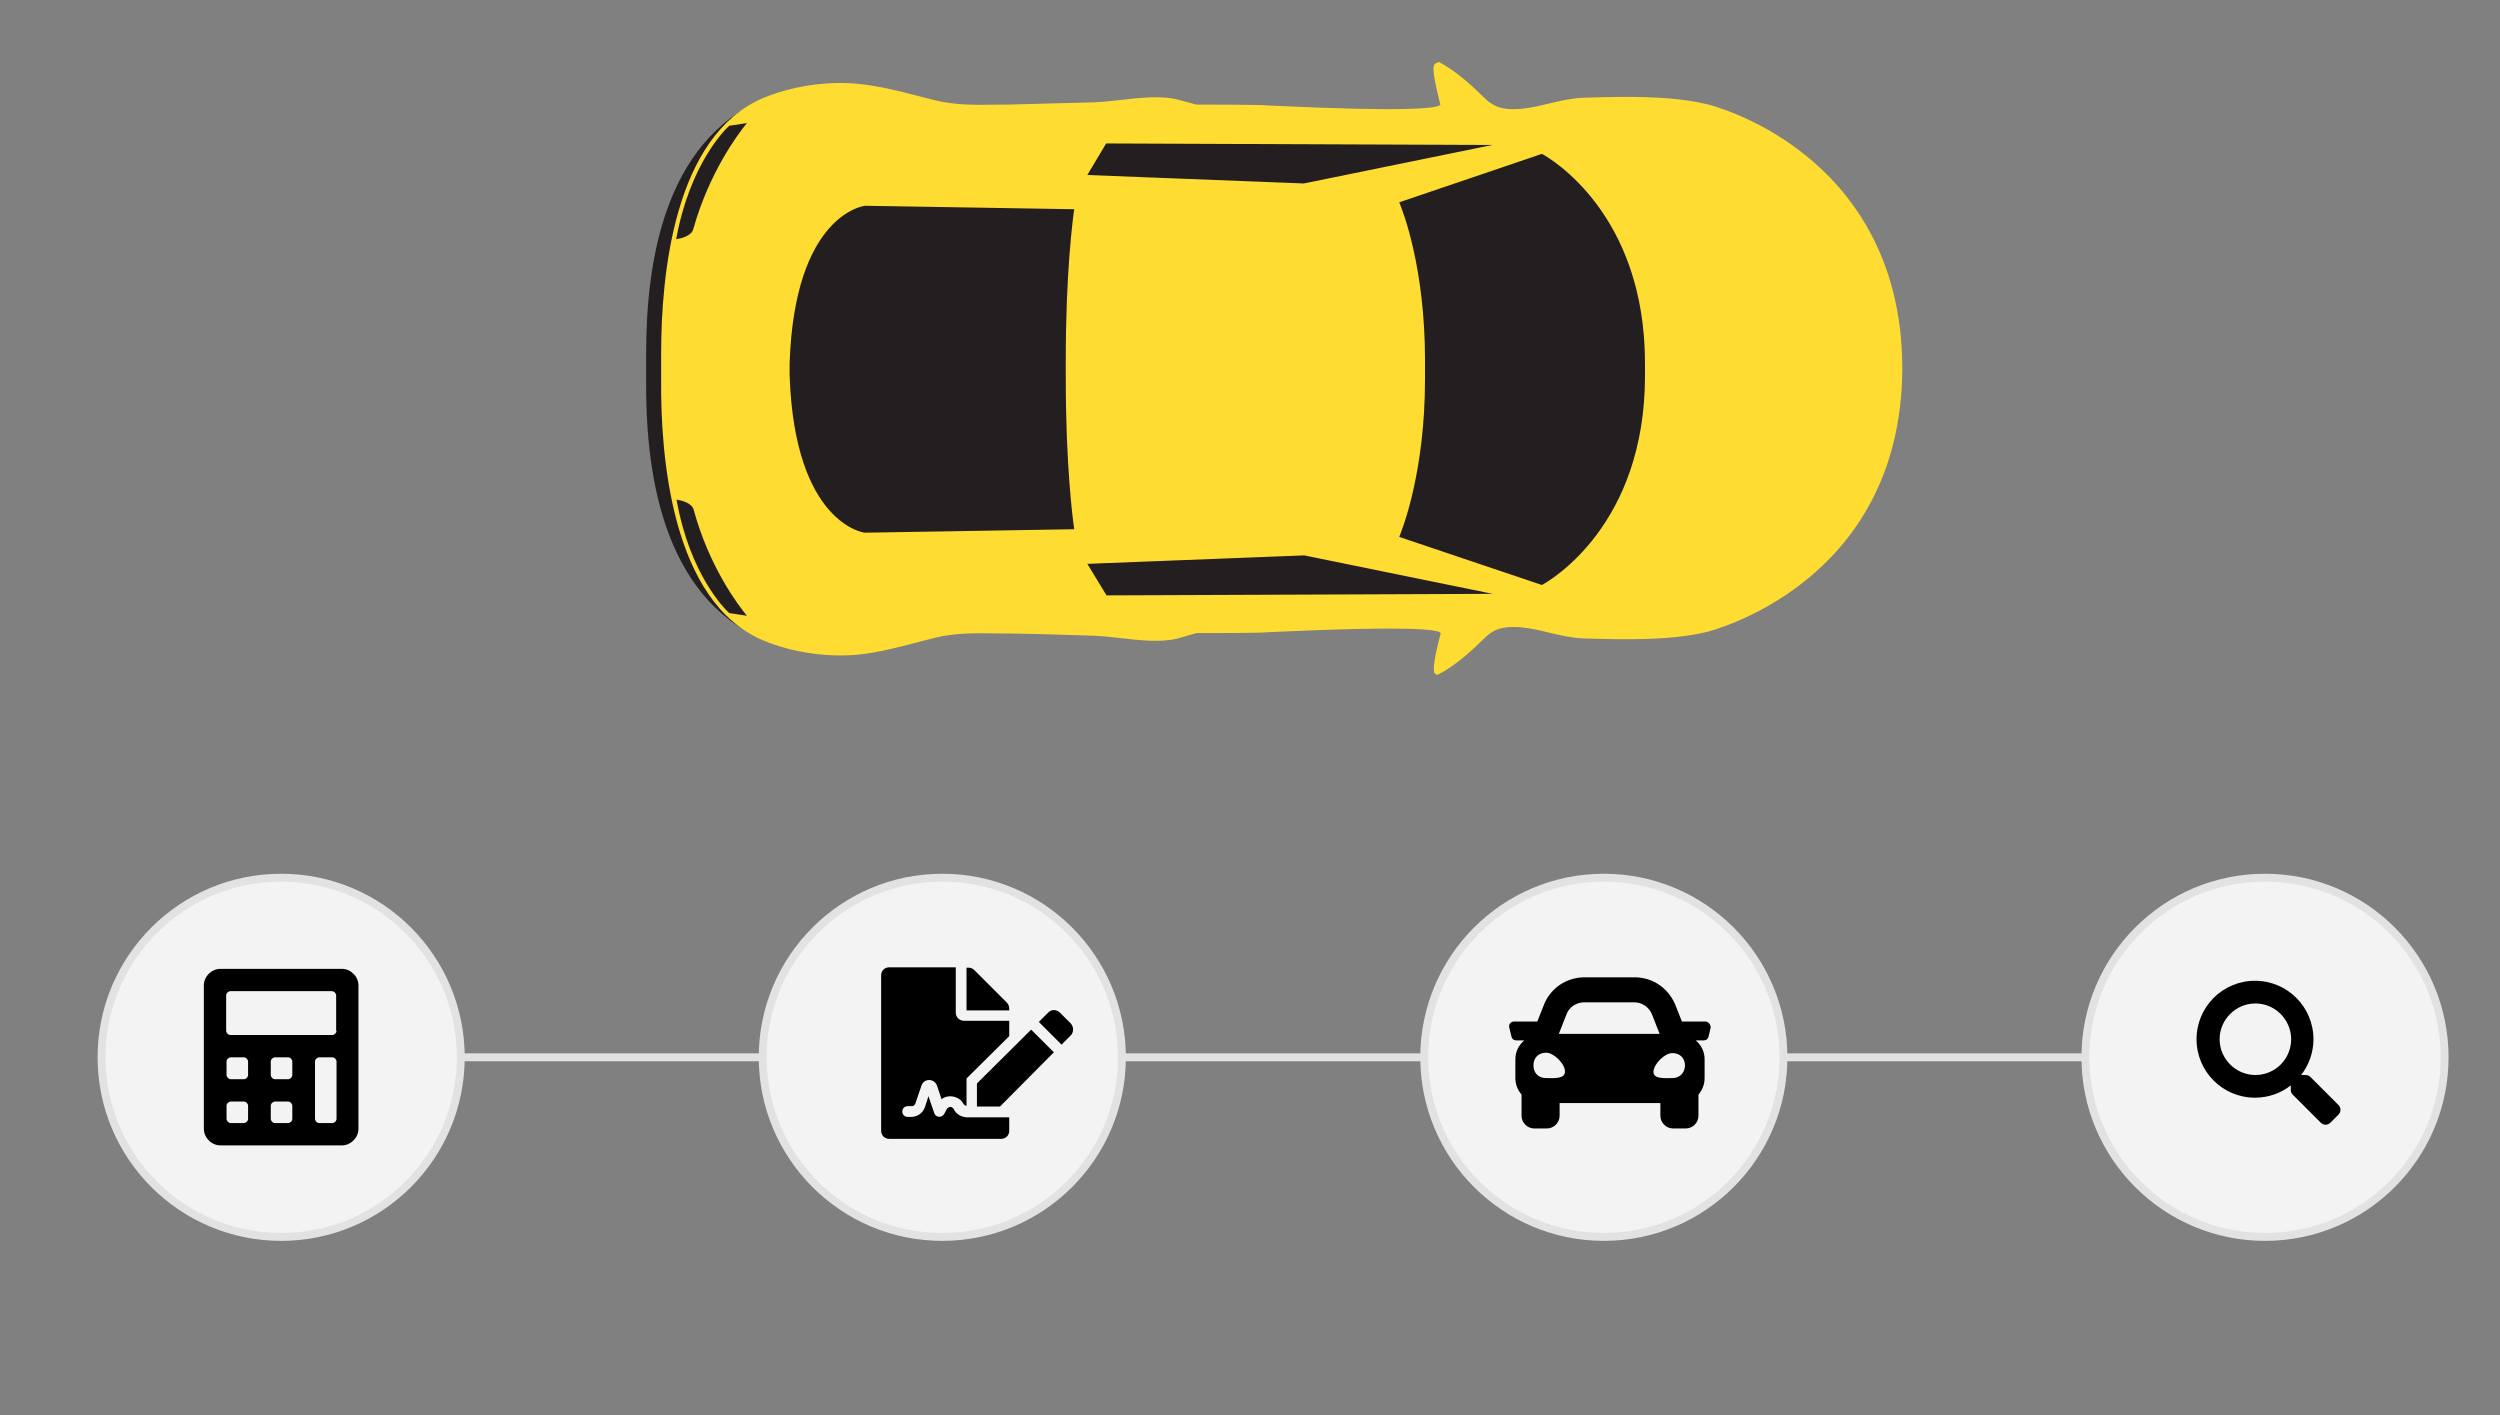
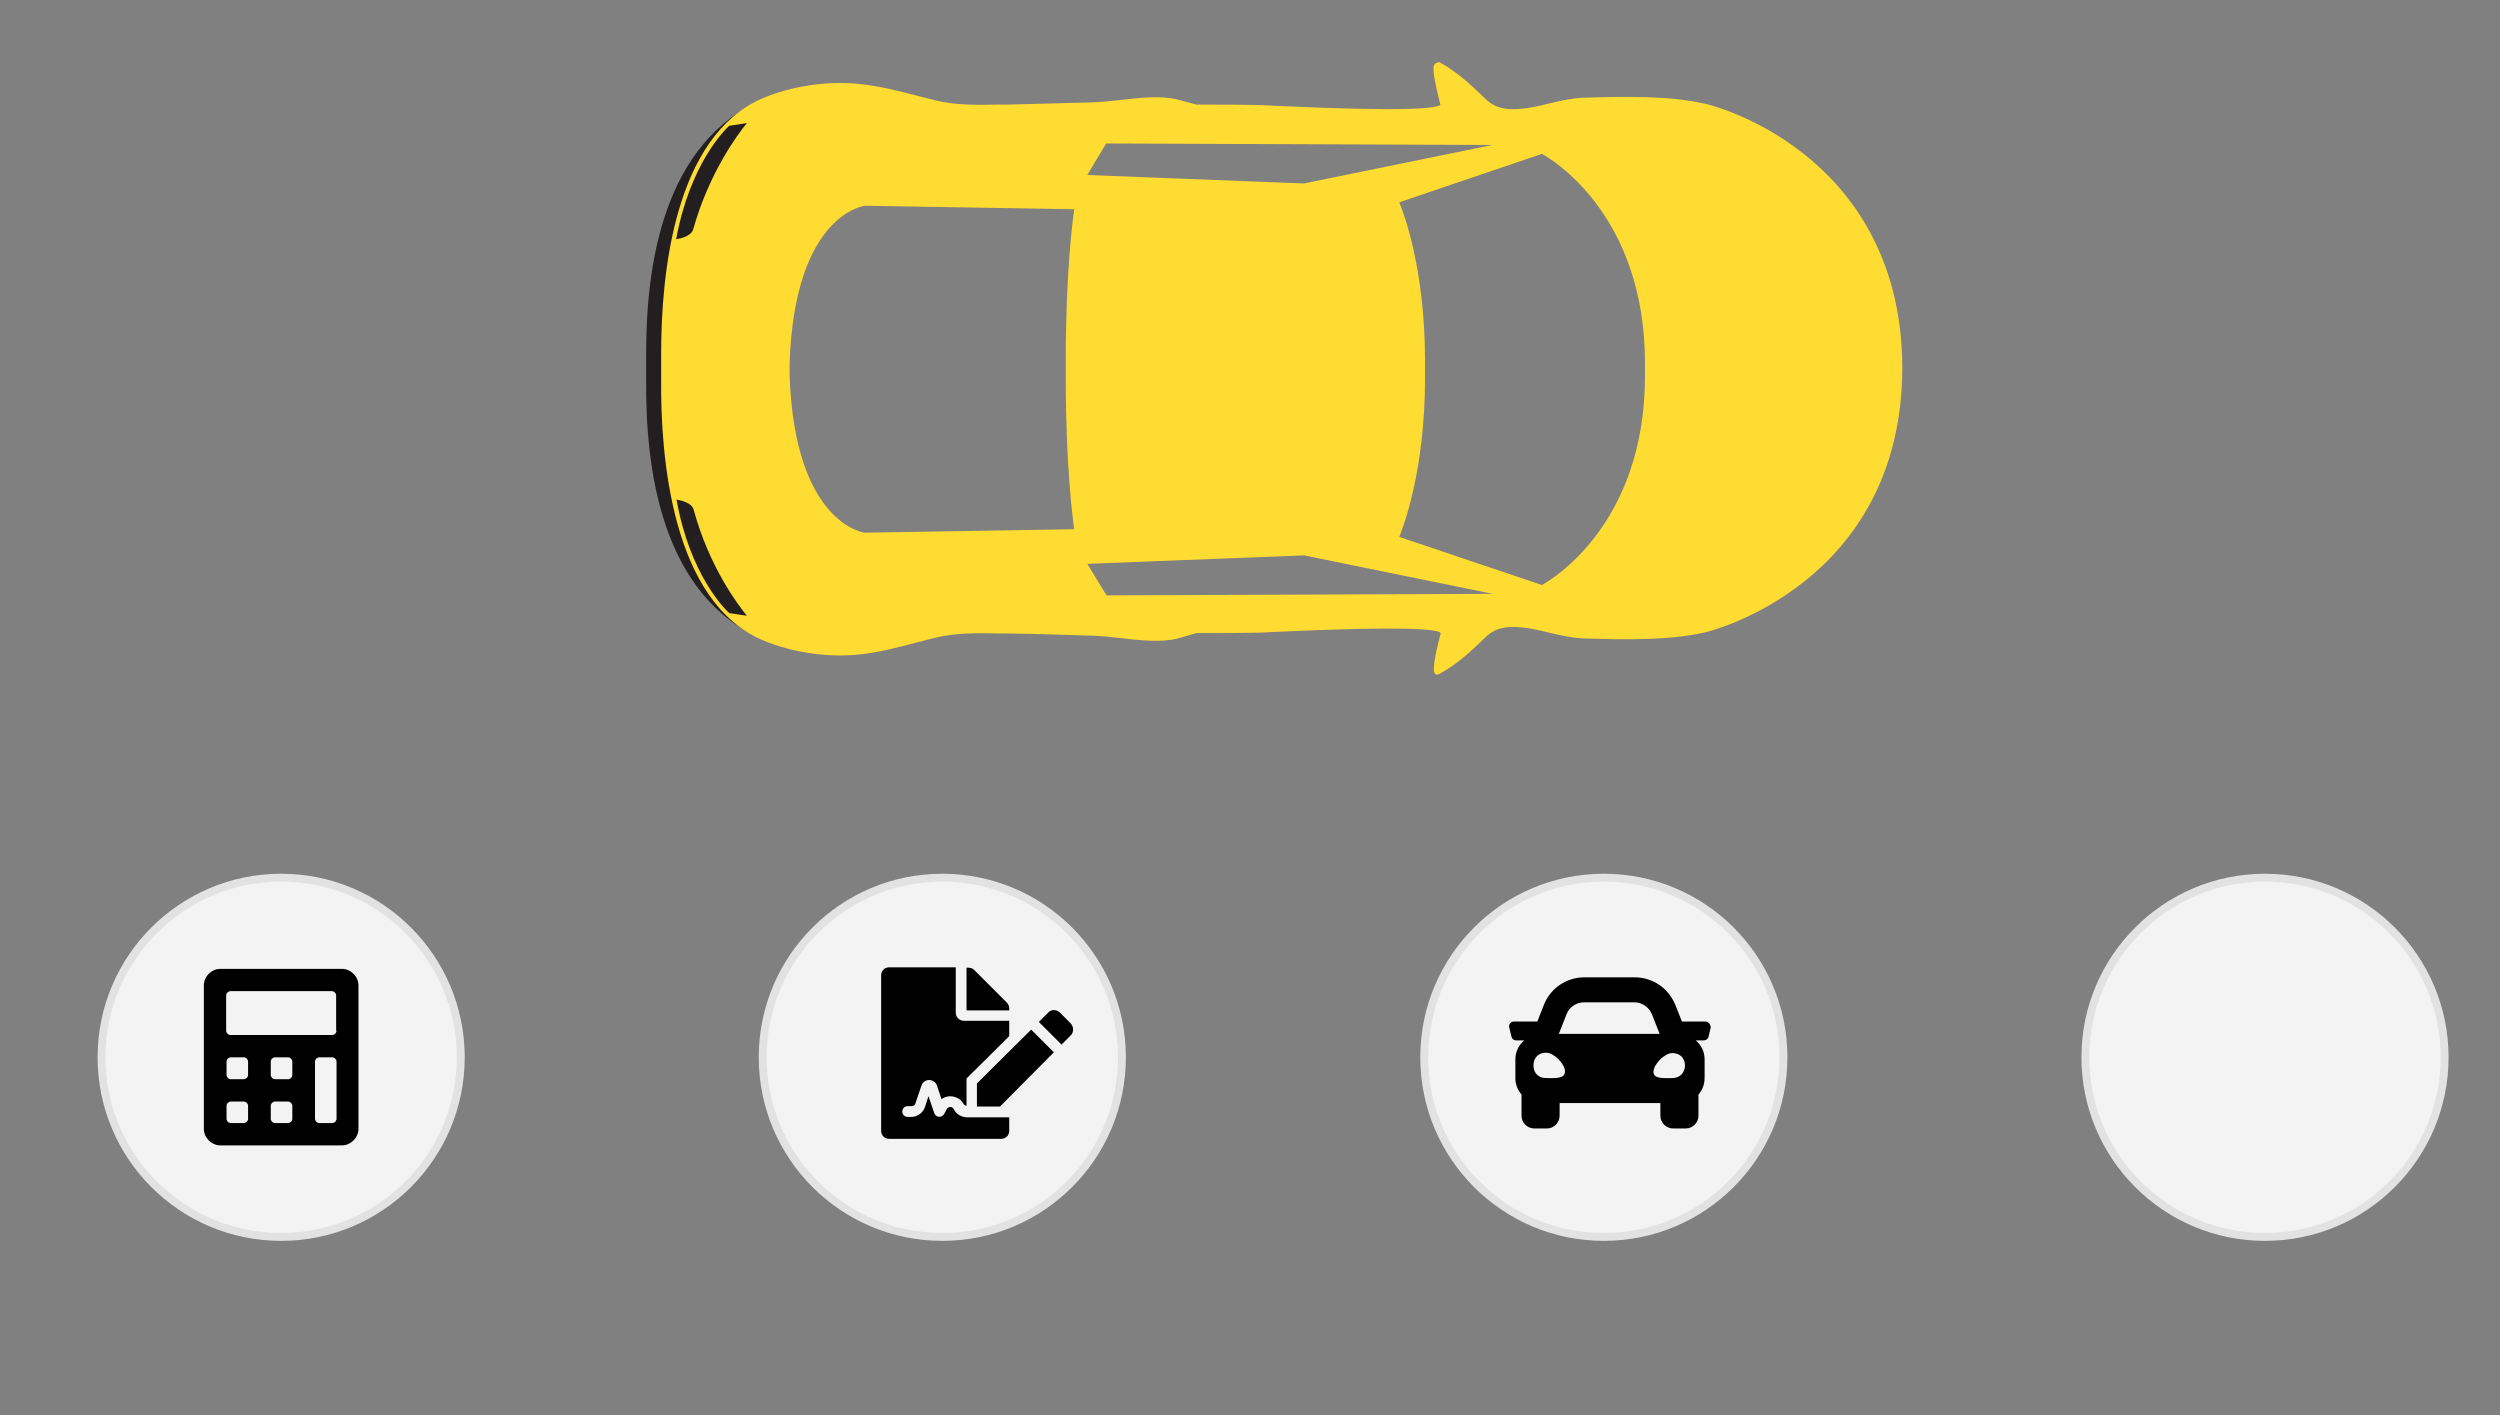
<svg xmlns="http://www.w3.org/2000/svg" version="1.1" id="Layer_1" x="0px" y="0px" viewBox="0 0 650 367.9" style="enable-background:new 0 0 650 367.9;" xml:space="preserve">
  <rect x="0" y="0" width="650" height="367.9" fill="#808080" stroke="none" />
  <style type="text/css">
	.st0{fill:#CCCBCA;}
	.st1{fill:none;stroke:#E2E2E2;stroke-width:2.053;stroke-miterlimit:10;}
	.st2{fill:#F3F3F3;stroke:#E2E2E2;stroke-width:2.053;stroke-miterlimit:10;}
	.st3{fill:#231F20;}
	.st4{fill:#FFDC32;}
</style>
-   <ellipse class="st0" cx="486.9" cy="748.7" rx="119.5" ry="19.2" />
-   <line class="st1" x1="41.9" y1="274.9" x2="602.2" y2="274.9" />
  <circle class="st2" cx="73.1" cy="274.9" r="46.7" />
  <circle class="st2" cx="245" cy="274.9" r="46.7" />
  <circle class="st2" cx="417" cy="274.9" r="46.7" />
  <circle class="st2" cx="588.9" cy="274.9" r="46.7" />
  <path d="M88.9,251.9H57.3c-2.3,0-4.3,2-4.3,4.3v37.3c0,2.3,2,4.3,4.3,4.3h31.6c2.3,0,4.3-2,4.3-4.3v-37.3  C93.2,253.9,91.2,251.9,88.9,251.9z M64.5,290.9c0,0.6-0.6,1.1-1.1,1.1h-3.4c-0.6,0-1.1-0.6-1.1-1.1v-3.4c0-0.6,0.6-1.1,1.1-1.1h3.4  c0.6,0,1.1,0.6,1.1,1.1V290.9z M64.5,279.5c0,0.6-0.6,1.1-1.1,1.1h-3.4c-0.6,0-1.1-0.6-1.1-1.1V276c0-0.6,0.6-1.1,1.1-1.1h3.4  c0.6,0,1.1,0.6,1.1,1.1V279.5z M76,290.9c0,0.6-0.6,1.1-1.1,1.1h-3.4c-0.6,0-1.1-0.6-1.1-1.1v-3.4c0-0.6,0.6-1.1,1.1-1.1h3.4  c0.6,0,1.1,0.6,1.1,1.1V290.9L76,290.9z M76,279.5c0,0.6-0.6,1.1-1.1,1.1h-3.4c-0.6,0-1.1-0.6-1.1-1.1V276c0-0.6,0.6-1.1,1.1-1.1  h3.4c0.6,0,1.1,0.6,1.1,1.1V279.5L76,279.5z M87.5,290.9c0,0.6-0.6,1.1-1.1,1.1h-3.4c-0.6,0-1.1-0.6-1.1-1.1V276  c0-0.6,0.6-1.1,1.1-1.1h3.4c0.6,0,1.1,0.6,1.1,1.1V290.9L87.5,290.9z M87.5,268c0,0.6-0.6,1.1-1.1,1.1H59.9c-0.6,0-1.1-0.6-1.1-1.1  v-9.2c0-0.6,0.6-1.1,1.1-1.1h26.4c0.6,0,1.1,0.6,1.1,1.1V268z" />
  <path d="M248,288.4c-0.3-0.5-0.7-0.6-0.9-0.6c-0.2,0-0.6,0.1-0.9,0.5l-0.7,1.3c-0.6,1.1-2.2,1-2.6-0.2l-1.5-4.4l-0.9,2.8  c-0.5,1.5-1.9,2.6-3.6,2.6H236c-0.8,0-1.4-0.6-1.4-1.4s0.6-1.4,1.4-1.4h1.1c0.4,0,0.8-0.3,0.9-0.7l1.6-4.7c0.3-0.9,1.1-1.4,2-1.4  s1.7,0.6,2,1.4l1.2,3.6c1.7-1.4,4.7-0.8,5.7,1.2c0.2,0.3,0.5,0.5,0.8,0.5v-7.1l11.1-11v-4h-11.8c-1.1,0-2.1-0.9-2.1-2.1v-11.8h-17.3  c-1.2,0-2.1,0.9-2.1,2.1V294c0,1.2,0.9,2.1,2.1,2.1h29.1c1.2,0,2.1-0.9,2.1-2.1v-3.5l-11.1,0C249.9,290.4,248.6,289.7,248,288.4z   M262.4,262.2c0-0.5-0.2-1.1-0.6-1.5l-8.5-8.5c-0.4-0.4-0.9-0.6-1.5-0.6h-0.5v11.1h11.1V262.2z M254,281.7v6h6l14-14.1l-5.9-5.9  L254,281.7z M278.4,266.1l-2.8-2.8c-0.9-0.9-2.3-0.9-3.1,0l-2.4,2.4l5.9,5.9l2.4-2.4C279.2,268.4,279.2,267,278.4,266.1L278.4,266.1  z" />
  <path d="M443.4,265.6h-6.1l-1.7-4.3c-1.8-4.4-5.9-7.2-10.6-7.2h-13c-4.7,0-8.9,2.8-10.6,7.2l-1.7,4.3h-6.1c-0.8,0-1.4,0.8-1.2,1.5  l0.6,2.5c0.1,0.5,0.6,0.9,1.2,0.9h2.1c-1.4,1.2-2.3,2.9-2.3,4.9v4.9c0,1.7,0.6,3.1,1.6,4.3v5.5c0,1.8,1.5,3.3,3.3,3.3h3.3  c1.8,0,3.3-1.5,3.3-3.3v-3.3h26.2v3.3c0,1.8,1.5,3.3,3.3,3.3h3.3c1.8,0,3.3-1.5,3.3-3.3v-5.5c1-1.2,1.6-2.6,1.6-4.3v-4.9  c0-2-0.9-3.7-2.3-4.9h2.1c0.6,0,1.1-0.4,1.2-0.9l0.6-2.5C444.7,266.3,444.2,265.6,443.4,265.6L443.4,265.6z M407.3,263.7  c0.7-1.9,2.6-3.1,4.6-3.1h13c2,0,3.8,1.2,4.6,3.1l2,5.1h-26.2L407.3,263.7z M402,280.3c-2,0-3.3-1.3-3.3-3.3c0-2,1.3-3.3,3.3-3.3  c2,0,4.9,2.9,4.9,4.9C406.9,280.6,403.9,280.3,402,280.3L402,280.3z M434.8,280.3c-2,0-4.9,0.3-4.9-1.6c0-2,2.9-4.9,4.9-4.9  s3.3,1.3,3.3,3.3C438,279,436.7,280.3,434.8,280.3z" />
-   <path d="M608,287.3l-7.3-7.3c-0.3-0.3-0.8-0.5-1.2-0.5h-1.2c2-2.6,3.2-5.8,3.2-9.3c0-8.4-6.8-15.2-15.2-15.2s-15.2,6.8-15.2,15.2  s6.8,15.2,15.2,15.2c3.5,0,6.8-1.2,9.3-3.2v1.2c0,0.5,0.2,0.9,0.5,1.2l7.3,7.3c0.7,0.7,1.8,0.7,2.5,0l2.1-2.1  C608.7,289.1,608.7,288,608,287.3z M586.4,279.5c-5.1,0-9.3-4.2-9.3-9.3c0-5.1,4.2-9.3,9.3-9.3c5.1,0,9.3,4.2,9.3,9.3  C595.7,275.3,591.6,279.5,586.4,279.5z" />
  <path class="st3" d="M199,25.5c-26.9,11.4-31,44-31,66.4c0,0.5,0,1,0,1.6l0,5c-0.2,22.9,3.6,56.5,31,68.1L199,25.5z" />
-   <rect x="192.6" y="32.2" class="st3" width="249.5" height="125.4" />
  <g>
    <path class="st4" d="M373.2,16.5c-0.3,0.2-0.5,0.6-0.5,1.4c0,2.3,1.4,7.7,1.8,9.3c-0.6,1-8.8,1.9-43.2,0.3   c-2.1-0.1-3.6-0.2-4.3-0.2c-4.7-0.1-9.5-0.1-14.1-0.1h-1.8l-4.9-1.3c-4.1-1.1-9.8-0.5-14.9,0.1c-2.4,0.3-4.7,0.5-6.6,0.6   c-6.8,0.2-14.8,0.4-22.9,0.6c-0.8,0-1.6,0-2.3,0c-5.6,0.1-10.9,0.2-16.3-1.1c-1.6-0.4-3.1-0.8-4.7-1.2c-5-1.3-10.2-2.6-15.4-3.1   c-8.1-0.8-17.3,0.6-24.7,3.7c-23.1,9.8-26.5,45.8-26.5,66.4c0,0.5,0,1,0,1.6v5c-0.2,20.3,2.8,58,26.5,68c7.4,3.1,16.6,4.5,24.7,3.7   c5.2-0.5,10.4-1.9,15.4-3.2c1.6-0.4,3.1-0.8,4.7-1.2c5.4-1.3,10.7-1.2,16.3-1.1c0.8,0,1.5,0,2.3,0c8.1,0.1,16.2,0.4,22.9,0.6   c2,0.1,4.2,0.3,6.6,0.6c5,0.6,10.8,1.2,14.9,0.1l4.9-1.4h1.8c4.6,0,9.5,0,14.2-0.1c0.7,0,2.2-0.1,4.3-0.2   c34.4-1.6,42.6-0.7,43.2,0.3c-0.5,1.8-1.8,7-1.8,9.3c0,0.8,0.1,1.2,0.5,1.4c0.1,0.1,0.4,0.2,0.8,0c4.5-2.4,8.2-5.8,11.9-9.4   c2.8-2.8,5.7-3.1,9.4-2.8c2.5,0.2,5,0.8,7.4,1.4c3,0.7,6,1.4,9.1,1.5l0.2,0c9.7,0.3,21.8,0.6,31.3-1.6c0.5-0.1,50.9-12.2,51.2-68.5   c0,0,0,0,0,0v-0.4c0,0,0,0,0,0c-0.1-29.2-13.9-46.2-25.5-55.4c-12.6-10-25.1-13-25.7-13.1c-9.5-2.2-21.5-1.9-31.3-1.6l-0.2,0   c-3.1,0.1-6.1,0.8-9.1,1.5c-2.4,0.6-4.9,1.2-7.4,1.4c-3.7,0.3-6.6,0-9.4-2.8c-3.7-3.6-7.4-7-11.9-9.4   C373.6,16.3,373.4,16.4,373.2,16.5z M282.7,45.5l4.9-8.2l100.4,0.4l-49,10L282.7,45.5z M400.9,152.1l-37.1-12.5   c1.1-2.7,6.7-17.4,6.7-41v-5c0-23.7-5.6-38.4-6.7-41L400.9,40c2.2,1.2,26.8,15.5,26.8,54.5v3.2   C427.7,136.6,403.1,150.9,400.9,152.1z M224.8,138.5c-0.1,0-18.2-2.3-19.5-40.9v-3.2c1.3-38.7,19.4-40.9,19.6-40.9l54.4,0.9   c-0.4,2.7-2.2,16.5-2.2,39.1v5c0,22.6,1.8,36.4,2.2,39.1L224.8,138.5z M282.7,146.6l56.4-2.2l49,10l-100.4,0.4L282.7,146.6z    M194.2,160.1l-4.6-0.7c-1-0.9-10.2-9.8-13.7-29.5c1.2,0.2,4.1,0.8,4.5,2.8C184.4,147.3,191.8,157.2,194.2,160.1z M189.6,32.7   l4.6-0.7c-2.4,2.9-9.8,12.9-13.9,27.4c-0.4,2-3.3,2.6-4.5,2.8C179.4,42.5,188.6,33.6,189.6,32.7z" />
  </g>
</svg>